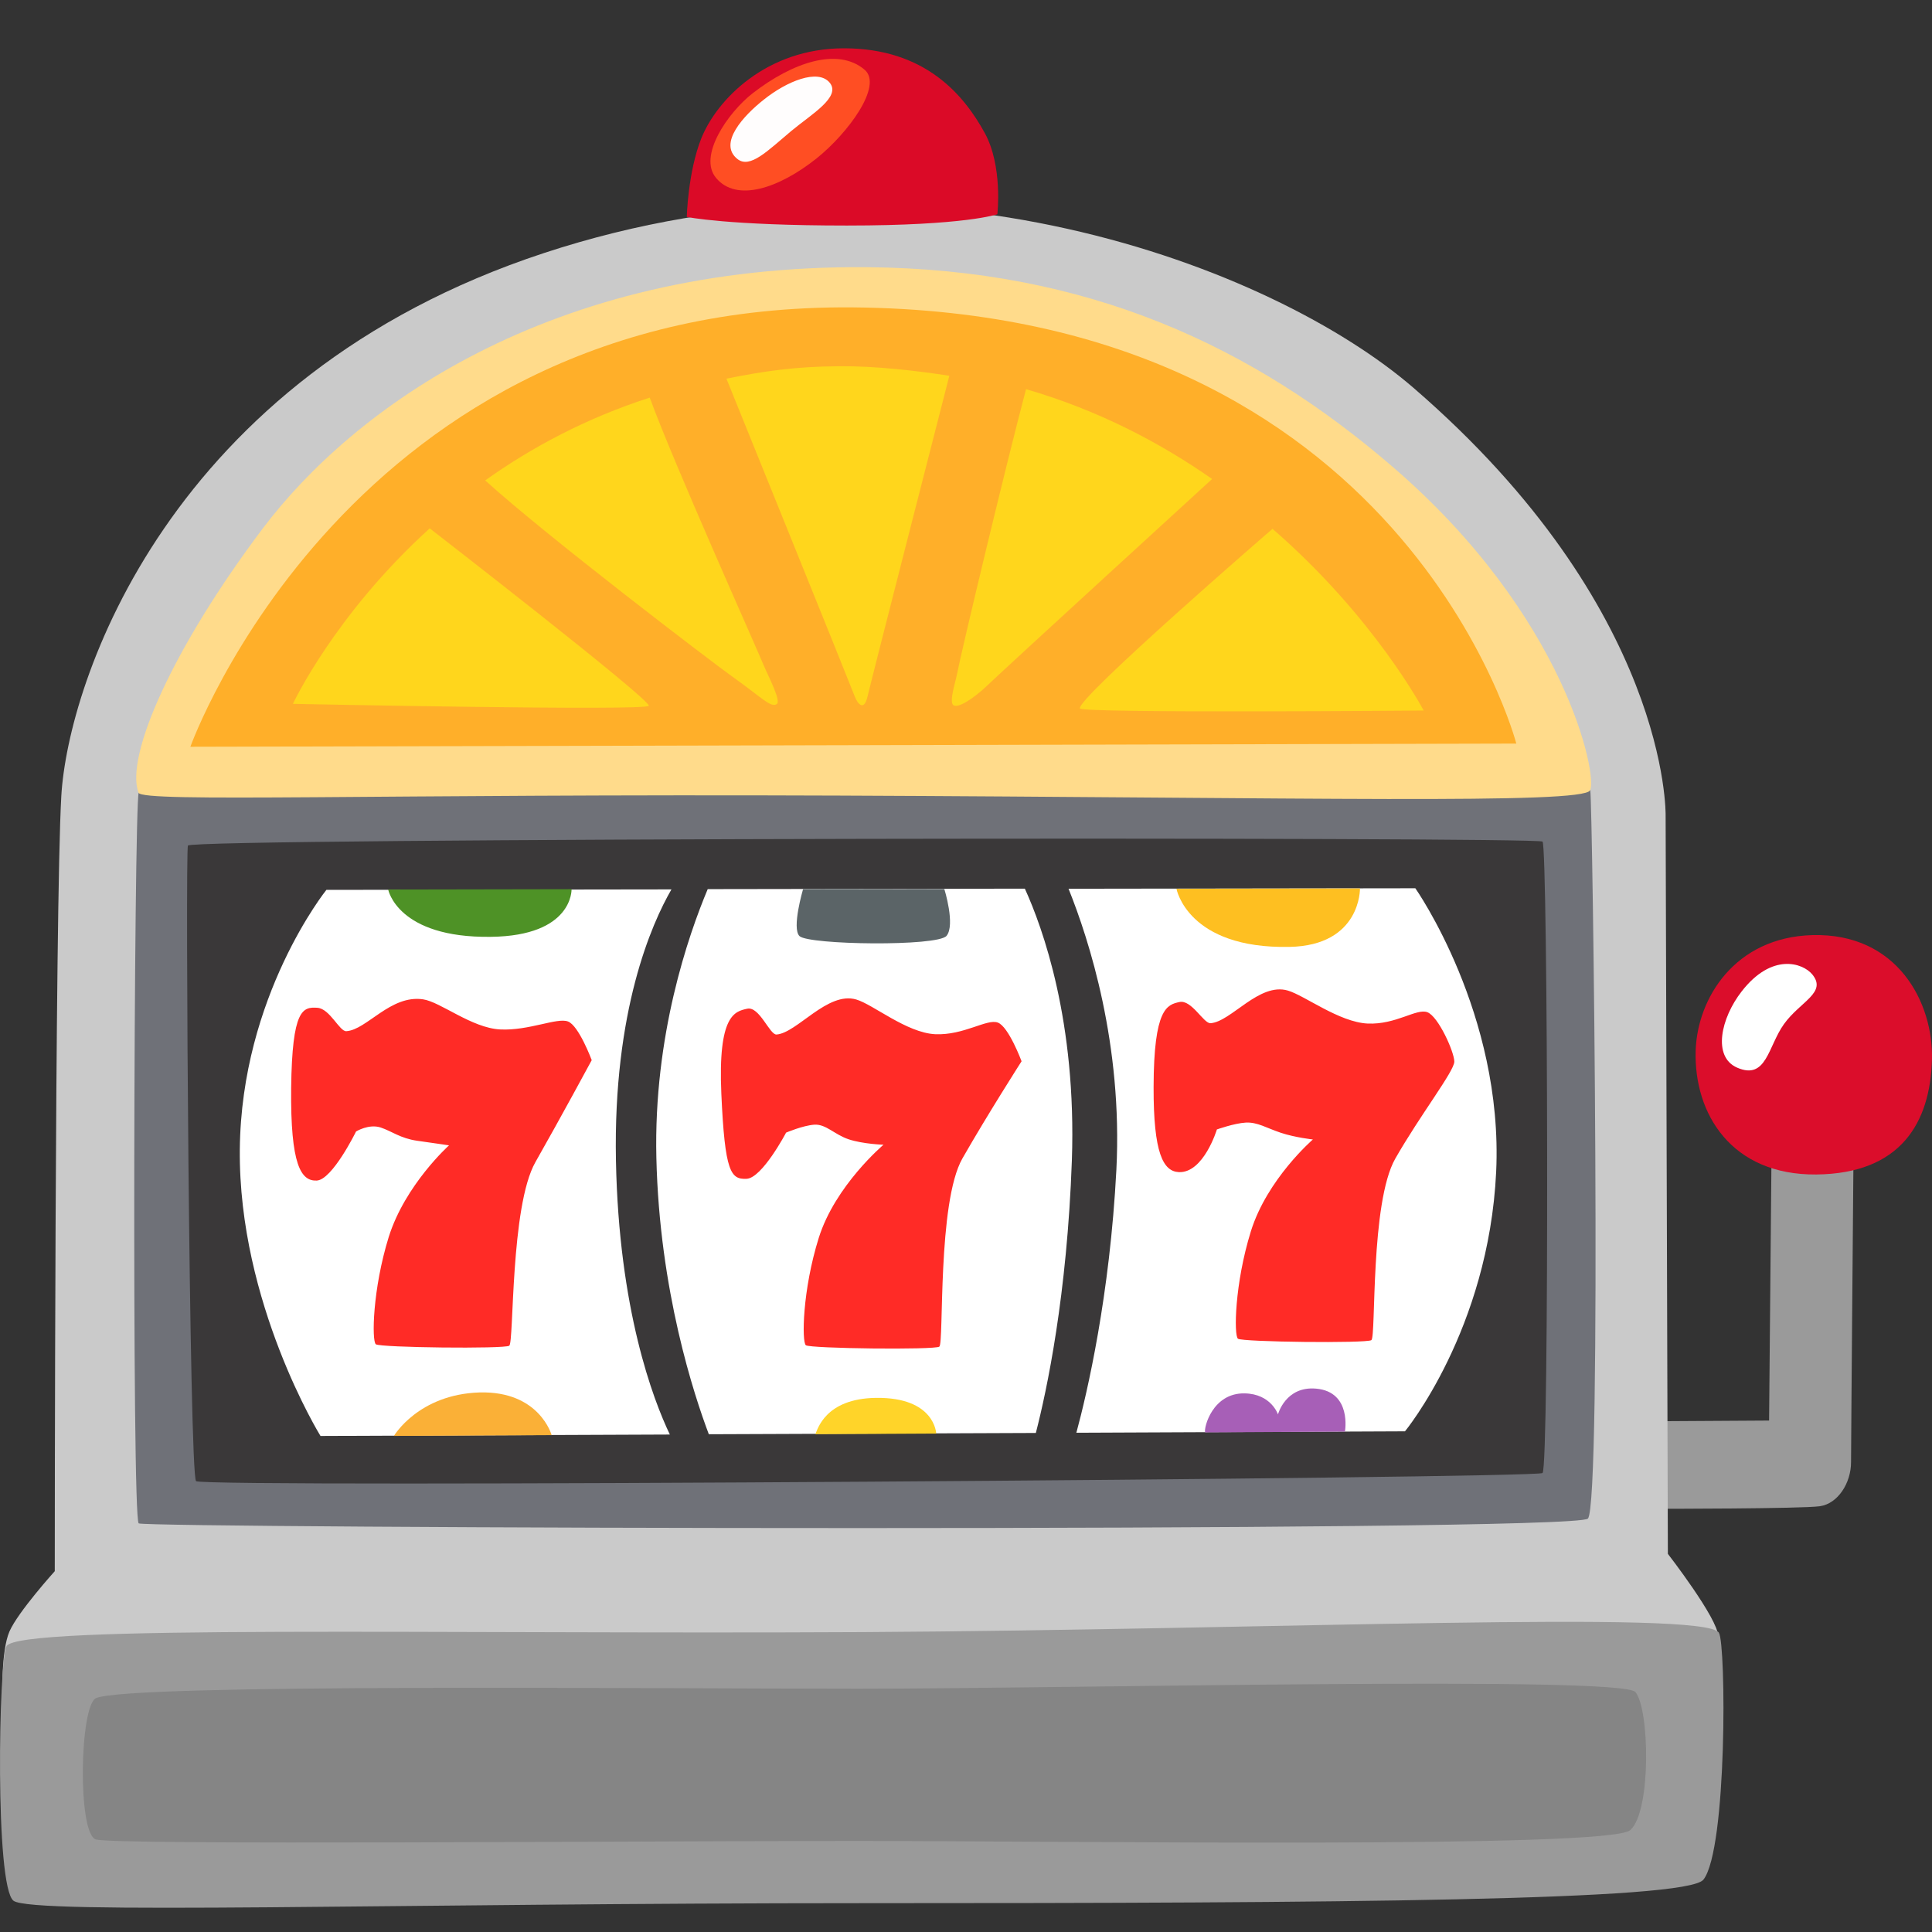
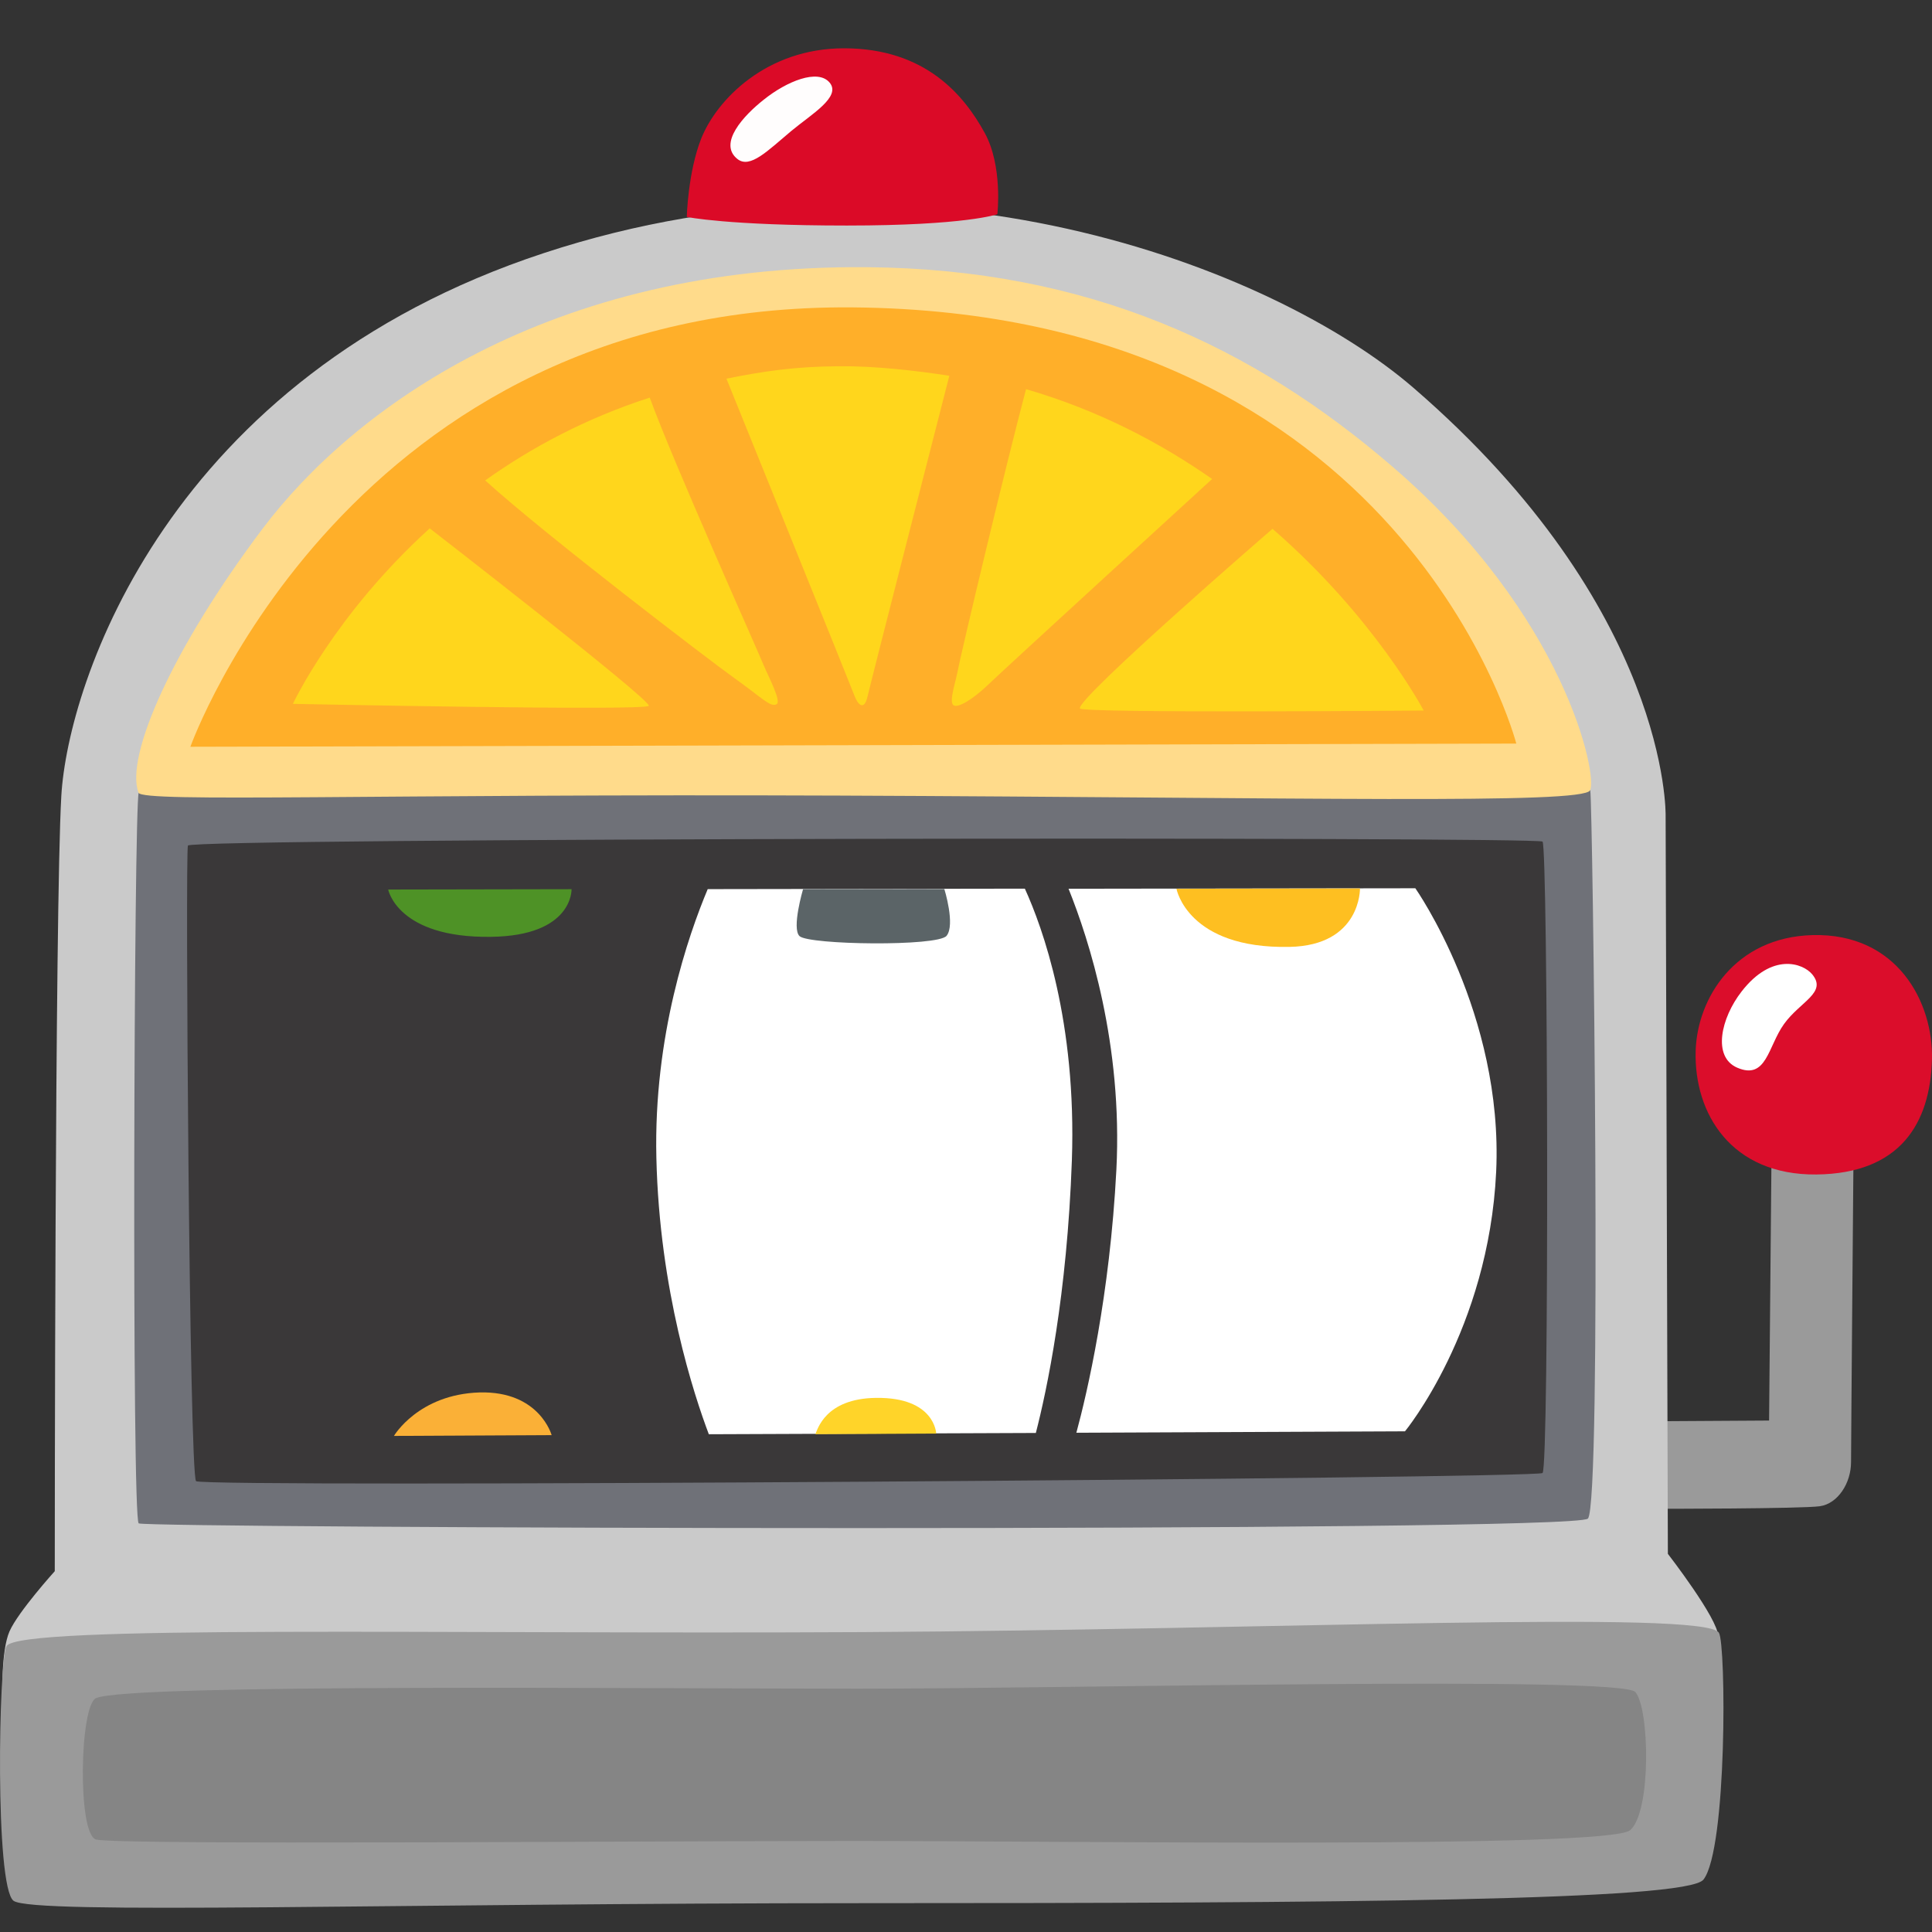
<svg xmlns="http://www.w3.org/2000/svg" width="80" height="80" viewBox="0 0 80 80" fill="none">
  <rect x="0" y="0" width="80" height="80" fill="#333333" stroke="none" />
  <g id="noto:slot-machine" clip-path="url(#clip0_2159_435)">
    <g id="Group 6577">
      <path id="Vector" d="M67.887 58.855L73.254 58.822L73.36 47.203L76.754 47.256C76.754 47.256 76.648 59.686 76.648 60.543C76.648 61.407 76.106 62.264 75.354 62.37C74.601 62.476 68.672 62.476 68.672 62.476L67.887 58.855Z" fill="#9A9A9A" />
      <path id="Vector_2" d="M70.214 43.509C70.135 46.12 71.699 48.665 75.205 48.633C78.711 48.599 79.926 46.483 79.998 43.878C80.064 41.53 78.579 38.622 75.04 38.721C71.838 38.813 70.28 41.333 70.214 43.509Z" fill="#DB0D2B" />
      <path id="Vector_3" d="M71.931 44.209C73.152 44.737 73.205 43.332 73.872 42.403C74.545 41.466 75.668 41.104 75.04 40.345C74.651 39.877 73.37 39.435 72.115 41.057C71.257 42.159 70.901 43.761 71.931 44.209Z" fill="white" />
      <path id="Vector_4" d="M2.268 65.059C2.268 65.059 2.268 37.634 2.539 32.958C2.809 28.283 6.949 15.602 22.524 10.478C38.098 5.354 52.742 11.065 58.526 16.057C69.148 25.23 68.97 33.769 68.97 33.769L69.063 64.341C69.063 64.341 71.142 67.025 71.142 67.743C71.142 68.462 71.129 70.091 71.129 70.091L0.102 70.275C0.102 70.275 0.036 68.363 0.393 67.552C0.749 66.741 2.268 65.059 2.268 65.059Z" fill="#CACACA" />
      <path id="Vector_5" d="M34.947 2C31.732 2 29.679 4.13 29.038 5.732C28.484 7.13 28.438 8.983 28.438 8.983C28.438 8.983 30.134 9.339 35.066 9.339C39.998 9.339 41.299 8.871 41.299 8.871C41.299 8.871 41.53 6.88 40.777 5.508C39.919 3.939 38.314 2 34.947 2Z" fill="#DB0A27" />
-       <path id="Vector_6" d="M29.65 7.367C30.495 8.382 32.244 7.809 33.816 6.556C35.116 5.514 36.569 3.549 35.803 2.889C34.7 1.946 32.819 2.579 31.162 3.865C30.132 4.67 28.897 6.47 29.65 7.367Z" fill="#FF4E23" />
      <path id="Vector_7" d="M30.534 6.583C31.056 6.999 31.782 6.247 32.766 5.423C33.598 4.73 34.839 4.012 34.357 3.425C33.869 2.831 32.568 3.372 31.63 4.124C30.799 4.777 29.722 5.937 30.534 6.583Z" fill="#FFFDFD" />
      <path id="Vector_8" d="M0.27 68.163C-0.054 68.73 -0.219 78.12 0.56 78.707C1.339 79.294 16.201 78.806 35.842 78.806C55.484 78.806 69.85 78.707 70.537 77.83C71.521 76.564 71.475 68.097 71.177 67.609C70.61 66.659 52.843 67.483 35.743 67.582C18.148 67.675 0.778 67.266 0.27 68.163Z" fill="#9A9A9A" />
      <path id="Vector_9" d="M3.98 70.315C3.293 70.605 3.201 75.979 3.98 76.171C4.931 76.408 26.375 76.23 35.367 76.23C44.359 76.23 66.628 76.559 67.507 75.781C68.385 75.003 68.305 70.75 67.718 70.064C67.13 69.378 44.148 69.926 35.545 69.926C26.942 69.926 5.386 69.708 3.98 70.315Z" fill="#858585" />
      <path id="Vector_10" d="M5.743 32.818C5.545 33.504 5.453 62.882 5.743 63.08C6.034 63.277 65.163 63.468 65.751 62.882C66.339 62.295 65.949 33.306 65.85 32.719C65.751 32.132 35.453 31.453 35.453 31.453L5.743 32.818Z" fill="#6F7178" />
      <path id="Vector_11" d="M7.781 35.013C7.669 35.316 7.84 61.047 8.118 61.331C8.402 61.614 63.59 61.219 63.873 60.995C64.157 60.77 64.098 35.046 63.873 34.848C63.649 34.644 7.893 34.696 7.781 35.013Z" fill="#3A3839" />
-       <path id="Vector_12" d="M35.914 11.064C22.67 10.945 14.569 16.992 10.878 21.886C7.188 26.779 5.168 31.296 5.735 32.825C5.887 33.241 15.454 32.865 34.792 32.944C54.13 33.023 65.525 33.313 65.842 32.727C66.165 32.14 64.845 25.499 57.655 19.32C51.885 14.348 45.065 11.143 35.914 11.064Z" fill="#FFDB8B" />
+       <path id="Vector_12" d="M35.914 11.064C22.67 10.945 14.569 16.992 10.878 21.886C7.188 26.779 5.168 31.296 5.735 32.825C5.887 33.241 15.454 32.865 34.792 32.944C54.13 33.023 65.525 33.313 65.842 32.727C66.165 32.14 64.845 25.499 57.655 19.32C51.885 14.348 45.065 11.143 35.914 11.064" fill="#FFDB8B" />
      <path id="Vector_13" d="M7.883 30.922C7.883 30.922 14.439 12.55 35.302 12.728C58.152 12.926 62.787 30.79 62.787 30.79L7.883 30.922Z" fill="#FFAF29" />
      <path id="Vector_14" d="M17.794 21.878C13.852 25.452 12.129 29.145 12.129 29.145C12.129 29.145 26.826 29.448 26.865 29.224C26.911 28.94 17.794 21.878 17.794 21.878ZM26.905 16.464C24.251 17.321 21.986 18.541 20.091 19.893C22.587 22.161 29.486 27.424 30.424 28.09C31.539 28.881 31.909 29.309 32.16 29.158C32.365 29.039 31.81 27.997 31.632 27.569C31.322 26.81 27.888 19.167 26.905 16.464ZM39.31 15.56C37.95 15.349 36.253 15.152 34.748 15.165C32.913 15.178 31.665 15.363 30.08 15.679C30.08 15.679 35.283 28.531 35.395 28.841C35.514 29.151 35.778 29.468 35.923 28.841C36.062 28.221 39.31 15.56 39.31 15.56ZM44.718 29.336C44.81 29.54 58.952 29.422 58.952 29.422C58.952 29.422 56.932 25.577 52.693 21.898C52.693 21.891 44.546 28.947 44.718 29.336ZM50.191 19.834C48.038 18.33 45.483 16.985 42.486 16.114C41.648 19.279 39.812 26.949 39.627 27.918C39.555 28.281 39.297 29.052 39.475 29.197C39.66 29.349 40.327 28.92 40.901 28.366C41.555 27.733 50.191 19.834 50.191 19.834Z" fill="#FFD61C" />
-       <path id="Vector_15" d="M25.505 48.058C25.386 41.84 26.984 38.246 27.803 36.828L13.515 36.848C13.515 36.848 9.99 41.233 9.93 47.597C9.871 53.96 13.271 59.46 13.271 59.46L27.737 59.401C27.043 57.95 25.624 54.23 25.505 48.058Z" fill="white" />
      <g id="Group">
        <path id="Vector_16" d="M44.384 48.047C44.582 42.303 43.176 38.419 42.437 36.797L29.305 36.817C28.499 38.736 27.06 42.89 27.179 47.941C27.304 53.447 28.75 57.8 29.351 59.389L42.892 59.336C43.348 57.569 44.186 53.632 44.384 48.047Z" fill="white" />
        <path id="Vector_17" d="M58.606 36.781L44.246 36.801C45.098 38.918 46.491 43.25 46.227 48.433C45.956 53.65 45.019 57.672 44.57 59.327L58.177 59.268C58.177 59.268 61.643 55.067 61.953 48.519C62.257 41.971 58.606 36.781 58.606 36.781Z" fill="white" />
      </g>
      <path id="Vector_18" d="M16.312 59.458L22.842 59.425C22.842 59.425 22.34 57.592 19.858 57.658C17.323 57.737 16.312 59.458 16.312 59.458Z" fill="#FAB037" />
      <path id="Vector_19" d="M33.762 59.387L38.766 59.361C38.766 59.361 38.72 57.85 36.271 57.883C34.158 57.91 33.847 59.215 33.762 59.387Z" fill="#FFD429" />
-       <path id="Vector_20" d="M49.901 59.313L55.691 59.28C55.691 59.28 55.988 57.632 54.496 57.5C53.228 57.388 52.918 58.568 52.918 58.568C52.918 58.568 52.641 57.717 51.538 57.697C50.211 57.671 49.841 59.115 49.901 59.313Z" fill="#A75FB7" />
      <path id="Vector_21" d="M48.715 36.802L56.314 36.789C56.314 36.789 56.36 39.15 53.396 39.209C49.17 39.295 48.715 36.802 48.715 36.802Z" fill="#FEBF21" />
      <path id="Vector_22" d="M33.253 36.819C33.253 36.819 32.771 38.448 33.108 38.764C33.504 39.127 38.825 39.2 39.195 38.751C39.565 38.296 39.103 36.812 39.103 36.812L33.253 36.819Z" fill="#5B6467" />
      <path id="Vector_23" d="M16.074 36.834L23.667 36.82C23.667 36.82 23.739 38.752 20.326 38.792C16.457 38.845 16.074 36.834 16.074 36.834Z" fill="#4E9226" />
-       <path id="Vector_24" d="M32.154 42.837C31.87 42.857 31.447 41.657 30.939 41.769C30.43 41.881 29.724 42.02 29.869 45.291C30.015 48.561 30.265 48.838 30.912 48.812C31.559 48.786 32.55 46.9 32.55 46.9C32.55 46.9 33.243 46.603 33.725 46.57C34.207 46.544 34.55 46.979 35.144 47.177C35.739 47.374 36.584 47.401 36.584 47.401C36.584 47.401 34.583 49.089 33.903 51.258C33.223 53.428 33.197 55.565 33.368 55.703C33.54 55.842 38.696 55.901 38.895 55.762C39.093 55.624 38.809 49.794 39.852 47.968C40.895 46.141 42.301 43.945 42.301 43.945C42.301 43.945 41.766 42.508 41.318 42.343C40.868 42.172 39.911 42.877 38.723 42.824C37.541 42.765 36.154 41.591 35.455 41.387C34.266 41.037 32.999 42.778 32.154 42.837ZM14.341 42.699C14.057 42.719 13.661 41.763 13.139 41.73C12.538 41.69 12.096 41.782 12.056 45.047C12.023 48.252 12.466 48.911 13.113 48.885C13.76 48.858 14.743 46.853 14.743 46.853C14.743 46.853 15.272 46.524 15.767 46.689C16.222 46.84 16.579 47.137 17.272 47.236C17.893 47.322 18.593 47.427 18.593 47.427C18.593 47.427 16.777 49.056 16.097 51.219C15.424 53.388 15.39 55.525 15.562 55.663C15.734 55.802 20.89 55.861 21.088 55.723C21.286 55.584 21.128 49.953 22.171 48.12C23.214 46.286 24.502 43.899 24.502 43.899C24.502 43.899 23.967 42.462 23.518 42.297C23.069 42.125 21.894 42.686 20.712 42.627C19.53 42.567 18.243 41.486 17.517 41.38C16.17 41.182 15.186 42.646 14.341 42.699ZM50.125 42.369C49.841 42.389 49.339 41.38 48.837 41.492C48.329 41.604 47.775 41.743 47.768 45.014C47.761 47.75 48.164 48.502 48.811 48.535C49.841 48.581 50.389 46.768 50.389 46.768C50.389 46.768 51.109 46.511 51.584 46.484C52.066 46.458 52.442 46.708 53.036 46.906C53.631 47.104 54.364 47.183 54.364 47.183C54.364 47.183 52.469 48.819 51.795 50.988C51.122 53.158 51.089 55.294 51.26 55.433C51.432 55.571 56.588 55.63 56.786 55.492C56.985 55.354 56.734 49.801 57.777 47.974C58.82 46.148 60.22 44.354 60.22 43.959C60.22 43.563 59.559 42.086 59.104 41.914C58.655 41.743 57.81 42.435 56.628 42.383C55.446 42.323 54.027 41.222 53.327 41.017C52.139 40.668 50.977 42.31 50.125 42.369Z" fill="#FF2B26" />
    </g>
  </g>
  <defs>
    <clipPath id="clip0_2159_435">
      <rect width="80" height="80" fill="white" />
    </clipPath>
  </defs>
</svg>